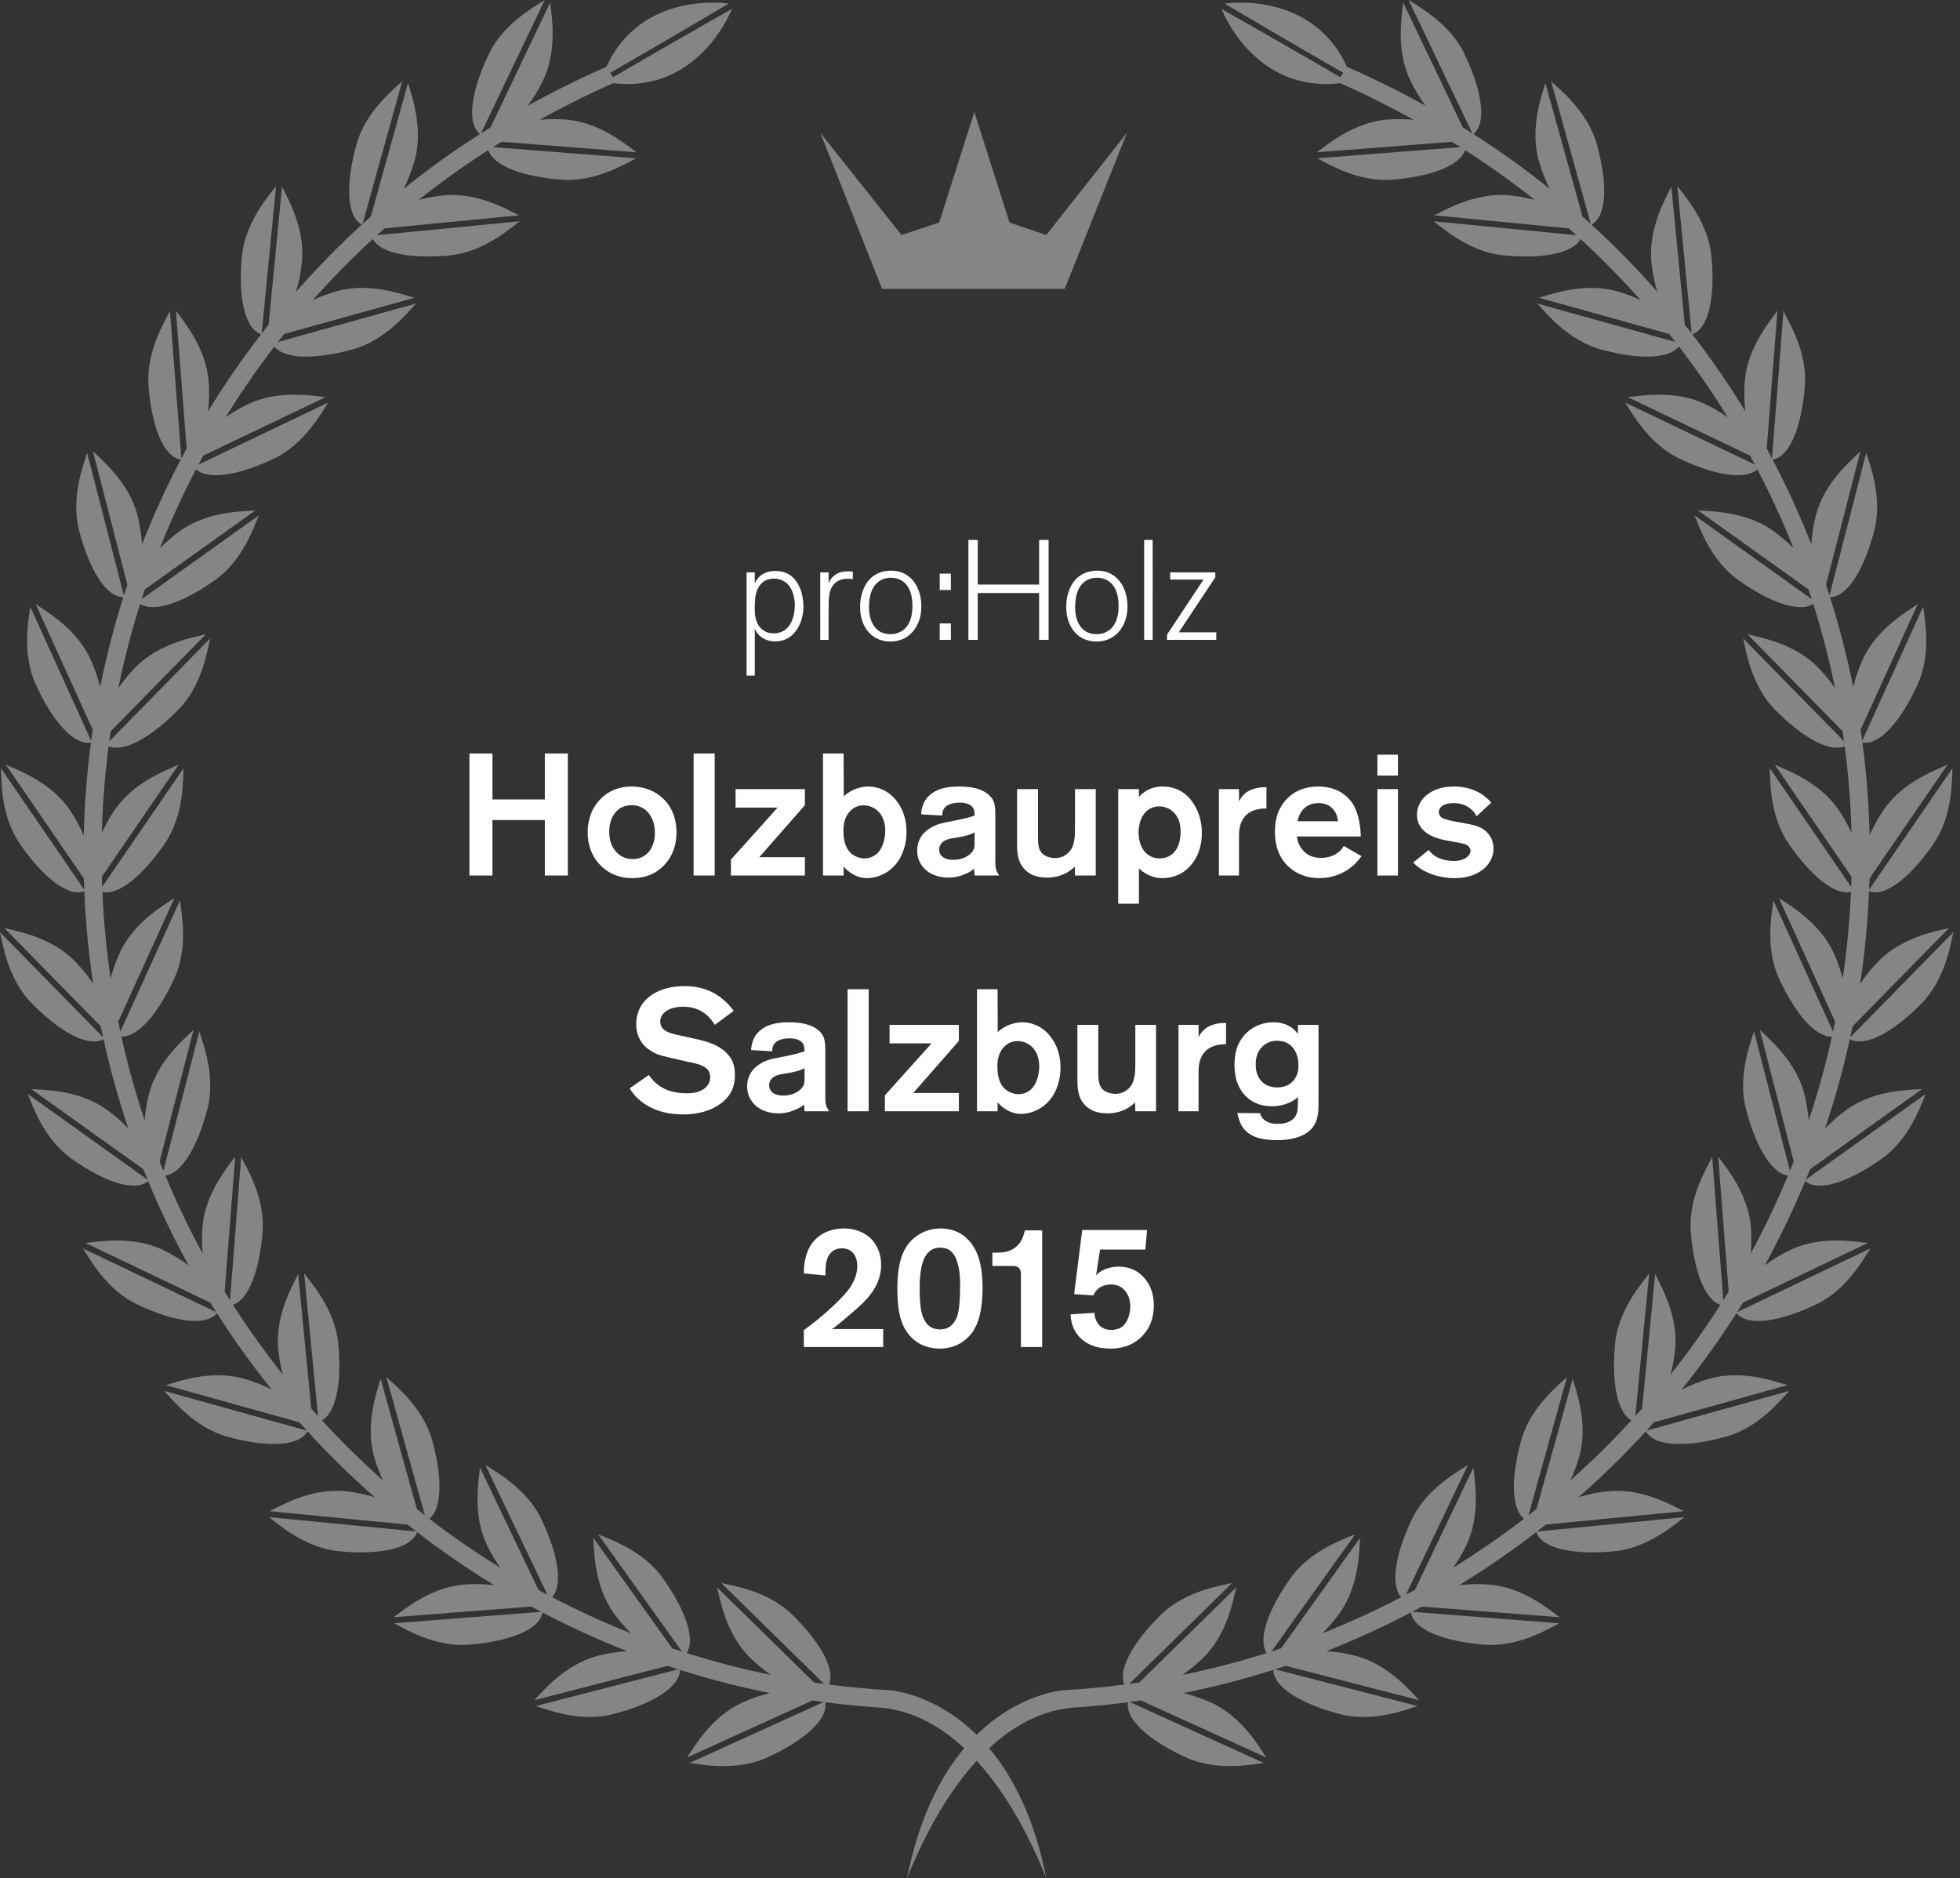
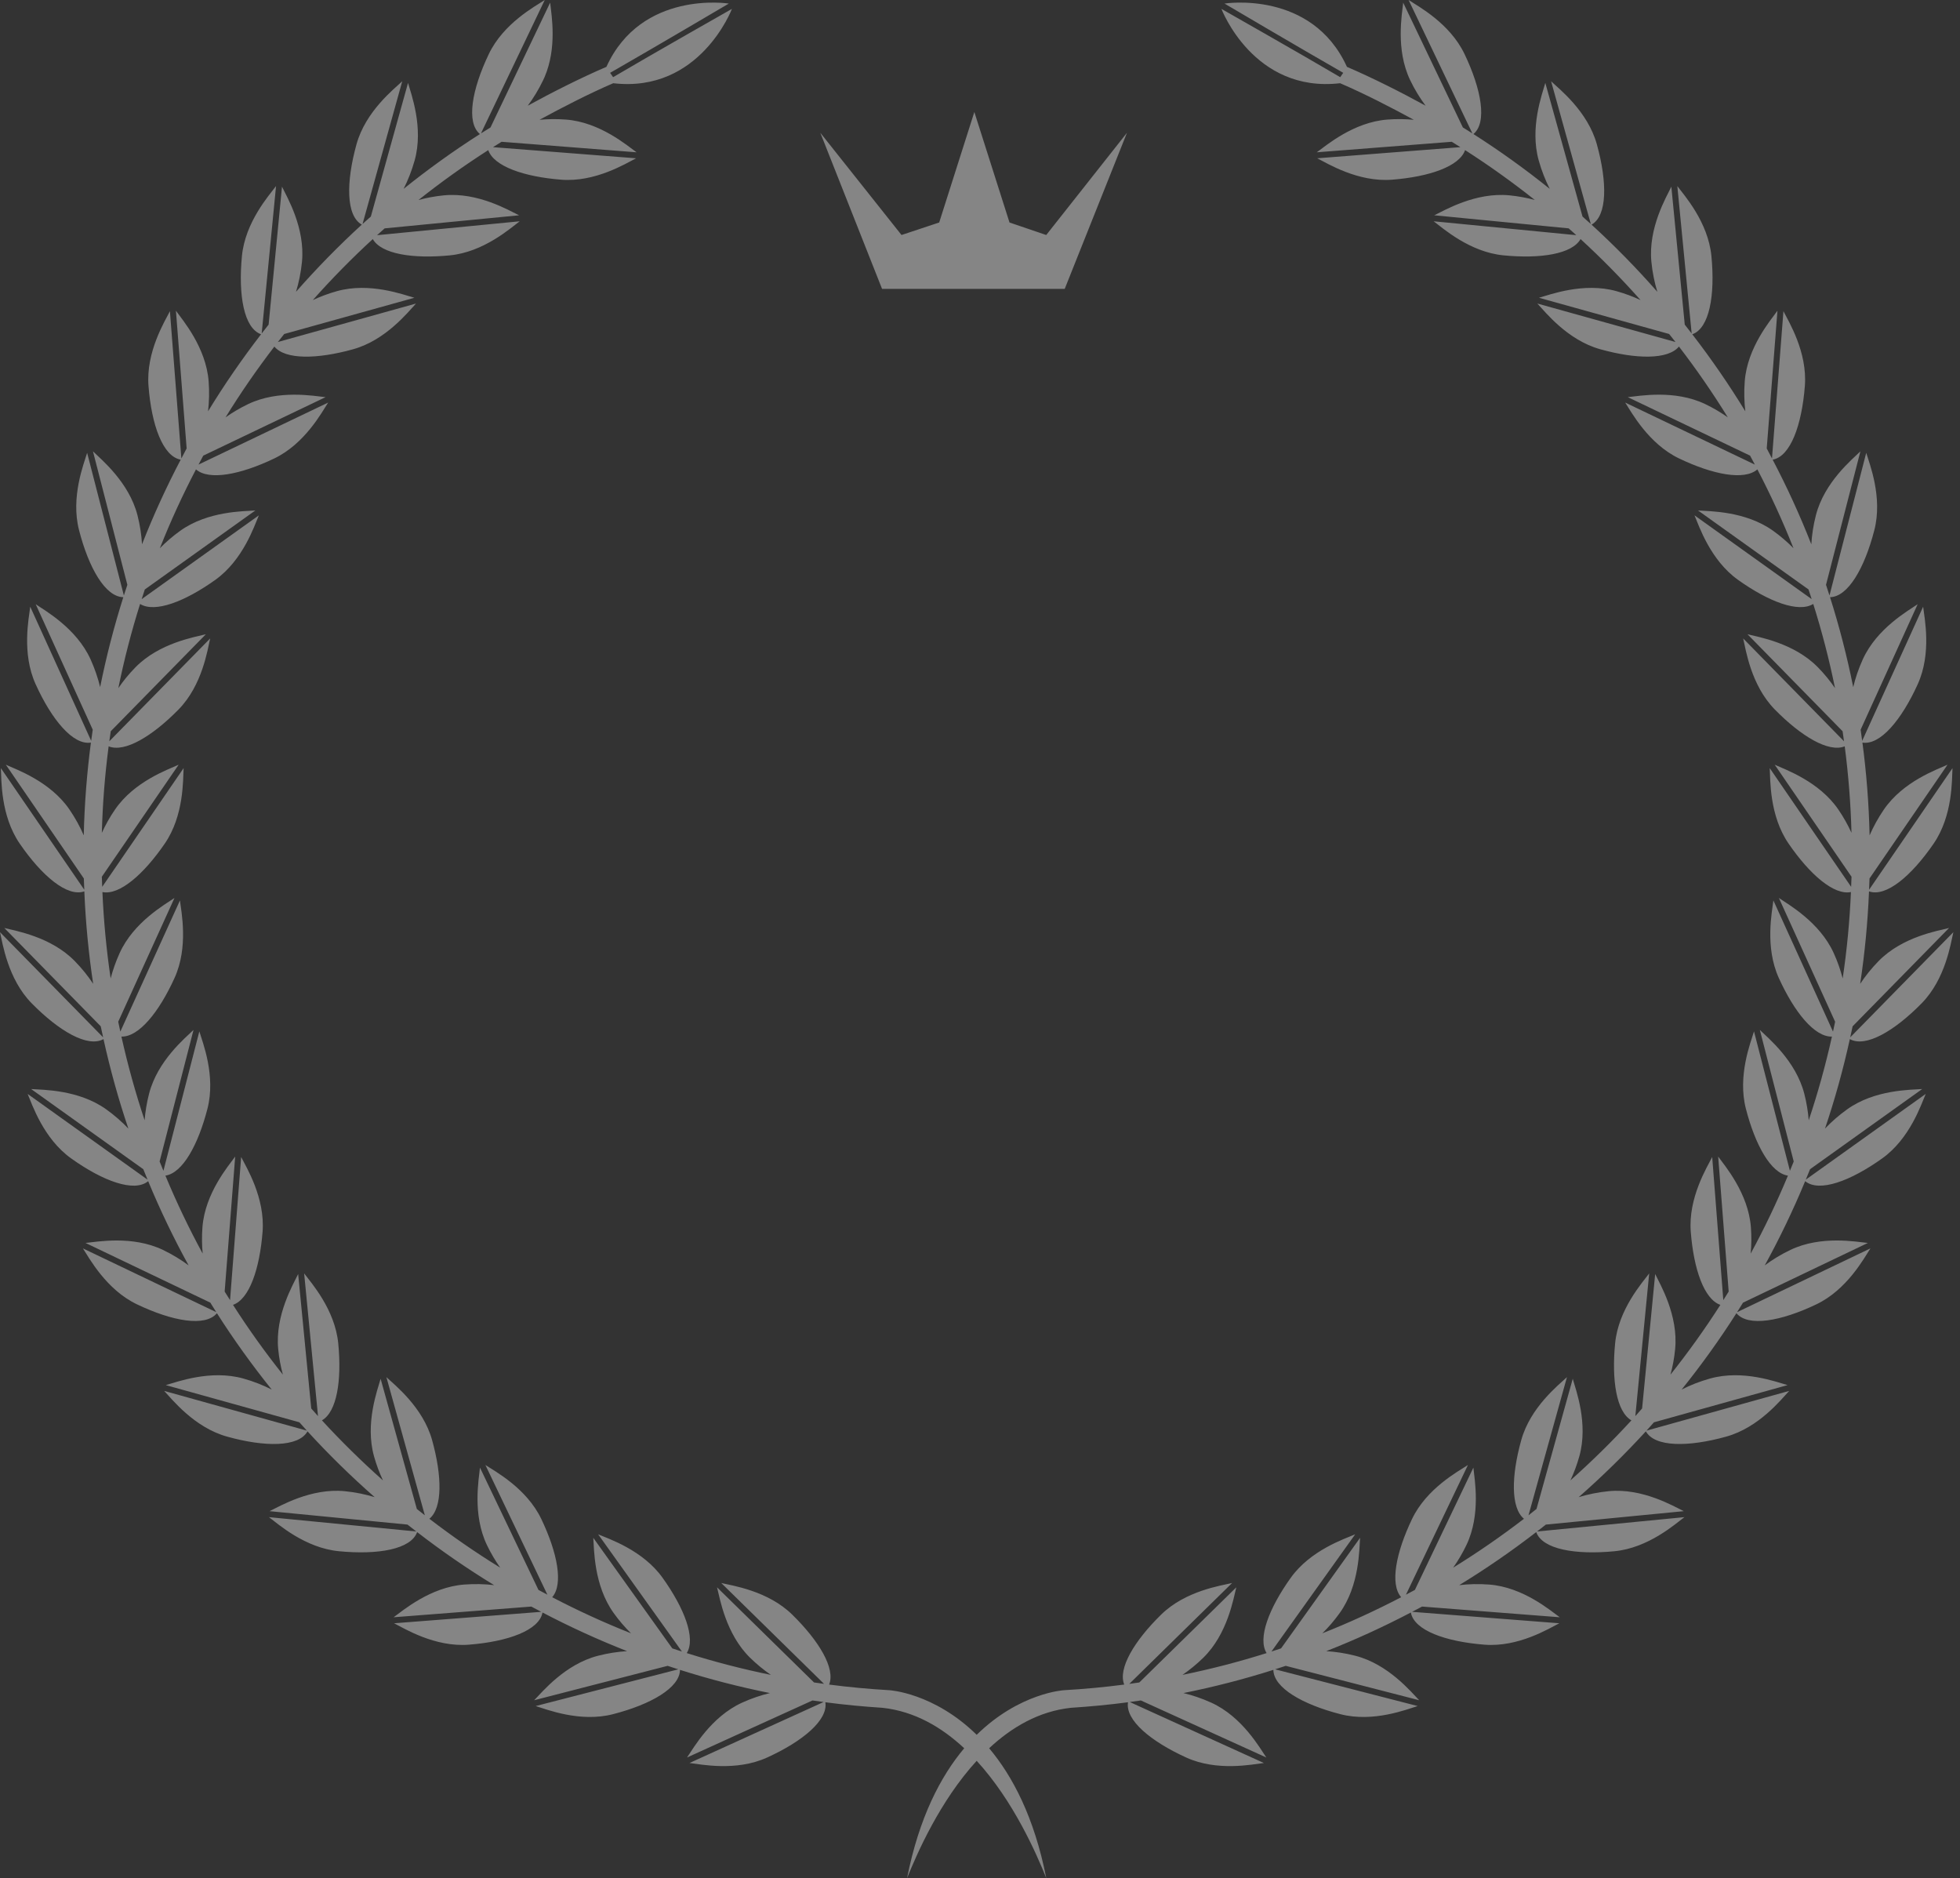
<svg xmlns="http://www.w3.org/2000/svg" width="167" height="160" viewBox="0 0 167 160">
  <rect x="0" y="0" width="167" height="160" fill="#333333" stroke="none" />
  <g fill="#FFF" fill-rule="evenodd">
    <path d="M120.018 0c.828.542 3.514 1.983 4.767 4.605 1.441 3.016 1.945 5.825.758 6.816 2.255 1.437 4.424 2.997 6.501 4.668-.365-.724-.693-1.537-.94-2.425-.78-2.797.296-5.648.563-6.602l3.169 11.386c.237.21.474.419.707.632L132.16 6.924c.721.677 3.115 2.562 3.896 5.362.898 3.231.903 6.093-.45 6.851 1.972 1.803 3.843 3.715 5.606 5.722-.236-.776-.418-1.636-.507-2.554-.281-2.89 1.272-5.512 1.701-6.403l1.142 11.753c.199.25.394.5.588.753l-1.221-12.558c.592.792 2.623 3.066 2.904 5.958.325 3.336-.166 6.154-1.63 6.669 1.62 2.1 3.133 4.29 4.52 6.563-.093-.792-.12-1.656-.05-2.558.225-2.895 2.21-5.207 2.787-6.011l-.913 11.733c.152.281.3.566.448.85l.975-12.545c.445.882 2.051 3.474 1.826 6.372-.259 3.328-1.224 6.007-2.744 6.278 1.223 2.334 2.325 4.737 3.294 7.21.047-.785.17-1.624.392-2.484.725-2.811 3.082-4.743 3.79-5.436l-2.93 11.372c.1.302.198.604.295.908l3.131-12.153c.285.946 1.415 3.778.69 6.592-.83 3.22-2.238 5.682-3.774 5.706.793 2.5 1.454 5.055 1.976 7.661.183-.76.45-1.562.815-2.366 1.203-2.644 3.858-4.137 4.676-4.696l-4.86 10.69c.046.316.09.632.132.948l5.194-11.427c.117.982.74 3.967-.464 6.611-1.375 3.028-3.191 5.21-4.708 4.965.343 2.594.55 5.23.61 7.903.314-.722.717-1.47 1.22-2.204 1.644-2.395 4.517-3.403 5.42-3.813l-6.646 9.69c-.01.321-.024.64-.037.96l7.107-10.36c-.056.986.038 4.034-1.606 6.43-1.884 2.747-4.054 4.582-5.507 4.07-.11 2.664-.363 5.292-.753 7.876.431-.652.956-1.315 1.574-1.944 2.033-2.073 5.04-2.568 5.999-2.814l-8.217 8.377c-.064.316-.135.627-.203.94l8.787-8.96c-.227.964-.663 3.98-2.698 6.056-2.328 2.373-4.78 3.802-6.122 3.054-.571 2.594-1.276 5.139-2.117 7.622.539-.567 1.17-1.128 1.888-1.64 2.362-1.69 5.41-1.654 6.396-1.73l-9.556 6.83c-.118.299-.243.594-.365.89l10.22-7.303c-.39.907-1.344 3.803-3.708 5.493-2.71 1.937-5.376 2.918-6.565 1.94-1.02 2.462-2.169 4.857-3.442 7.172.637-.474 1.37-.927 2.184-1.316 2.619-1.253 5.613-.69 6.6-.593l-10.637 5.087c-.167.27-.336.54-.507.81l11.364-5.434c-.54.826-1.983 3.512-4.604 4.765-3.017 1.443-5.824 1.947-6.815.758-1.438 2.257-2.998 4.426-4.668 6.503.722-.367 1.537-.694 2.423-.94 2.799-.78 5.649.295 6.603.561l-11.386 3.17c-.21.236-.42.474-.633.708l12.158-3.384c-.677.72-2.564 3.115-5.364 3.894-3.231.9-6.092.905-6.85-.449-1.804 1.972-3.716 3.842-5.723 5.606.776-.236 1.636-.418 2.554-.508 2.891-.28 5.512 1.274 6.404 1.702l-11.754 1.143c-.249.197-.5.393-.752.588l12.557-1.221c-.792.592-3.066 2.622-5.958 2.904-3.336.324-6.153-.167-6.668-1.631-2.101 1.622-4.29 3.132-6.564 4.52.792-.094 1.656-.12 2.559-.05 2.895.225 5.207 2.21 6.01 2.786l-11.733-.911c-.28.152-.565.298-.848.448l12.543.975c-.882.445-3.474 2.05-6.371 1.824-3.327-.258-6.007-1.224-6.279-2.742-2.332 1.221-4.737 2.324-7.209 3.292.784.05 1.624.172 2.483.394 2.813.724 4.745 3.08 5.436 3.788l-11.372-2.93c-.3.1-.604.199-.907.296l12.153 3.13c-.947.285-3.778 1.417-6.591.692-3.221-.83-5.684-2.24-5.708-3.775-2.497.793-5.055 1.454-7.66 1.976.76.184 1.561.45 2.366.816 2.643 1.202 4.136 3.858 4.695 4.674l-10.69-4.86c-.316.047-.631.09-.947.133l11.427 5.195c-.982.117-3.966.738-6.612-.464-3.027-1.376-5.21-3.191-4.964-4.71-1.606.212-3.23.366-4.867.472-2.734.295-5.041 1.653-6.965 3.445 1.998 2.374 3.844 5.878 4.87 11.068-.85-2.107-2.787-6.562-5.931-9.997-3.144 3.435-5.082 7.89-5.933 9.997 1.027-5.19 2.874-8.694 4.87-11.068-1.923-1.792-4.23-3.15-6.963-3.445-1.638-.106-3.262-.26-4.868-.472.245 1.519-1.937 3.334-4.965 4.71-2.643 1.202-5.63.58-6.611.464l11.427-5.195c-.316-.042-.632-.086-.946-.133l-10.692 4.86c.56-.816 2.054-3.472 4.696-4.674.805-.366 1.606-.632 2.366-.816-2.605-.522-5.163-1.183-7.66-1.976-.023 1.536-2.487 2.946-5.707 3.775-2.813.725-5.645-.407-6.593-.692l12.154-3.13c-.304-.097-.607-.195-.908-.296l-11.372 2.93c.693-.708 2.624-3.064 5.436-3.788.859-.222 1.699-.345 2.483-.394-2.47-.968-4.875-2.07-7.209-3.292-.271 1.518-2.951 2.484-6.277 2.742-2.898.226-5.49-1.379-6.372-1.824l12.542-.975c-.282-.15-.566-.296-.846-.448l-11.735.911c.805-.576 3.116-2.56 6.01-2.786.903-.07 1.767-.044 2.56.05-2.274-1.388-4.463-2.898-6.564-4.52-.516 1.464-3.333 1.955-6.667 1.63-2.893-.281-5.168-2.311-5.959-2.903l12.558 1.221c-.252-.195-.505-.39-.754-.588l-11.752-1.143c.892-.428 3.513-1.983 6.404-1.702.918.09 1.776.272 2.553.508-2.008-1.764-3.92-3.634-5.721-5.606-.76 1.354-3.62 1.349-6.853.45-2.8-.78-4.685-3.175-5.363-3.895l12.159 3.384c-.215-.234-.424-.472-.634-.709l-11.386-3.169c.955-.266 3.804-1.34 6.602-.562.888.247 1.701.574 2.423.941-1.668-2.077-3.23-4.246-4.667-6.503-.991 1.189-3.798.685-6.816-.758-2.62-1.253-4.063-3.939-4.604-4.765l11.364 5.433c-.17-.269-.338-.54-.505-.81l-10.636-5.086c.984-.096 3.98-.66 6.598.593.813.39 1.546.842 2.185 1.316-1.274-2.315-2.424-4.71-3.444-7.171-1.188.977-3.855-.004-6.565-1.941-2.362-1.69-3.317-4.586-3.707-5.493l10.22 7.304c-.121-.297-.247-.592-.364-.89l-9.557-6.83c.986.075 4.035.04 6.396 1.729.718.512 1.349 1.073 1.89 1.64-.843-2.483-1.547-5.028-2.12-7.622-1.341.748-3.793-.681-6.122-3.054C.662 83.392.226 80.375 0 79.412l8.787 8.959c-.069-.313-.14-.624-.204-.94L.367 79.054c.96.246 3.964.74 5.998 2.814.617.63 1.143 1.292 1.574 1.944-.39-2.584-.643-5.212-.753-7.877-1.453.513-3.622-1.322-5.507-4.069C.036 69.47.129 66.422.073 65.436l7.108 10.36c-.015-.32-.028-.639-.038-.96l-6.645-9.69c.901.41 3.775 1.418 5.418 3.813.503.733.907 1.482 1.22 2.204.061-2.673.269-5.31.61-7.903-1.516.245-3.333-1.937-4.707-4.965-1.204-2.644-.58-5.63-.463-6.611L7.768 63.11c.042-.316.086-.632.134-.947l-4.86-10.69c.816.558 3.473 2.051 4.674 4.695.365.804.632 1.605.816 2.366.523-2.606 1.184-5.162 1.976-7.66-1.537-.025-2.944-2.488-3.773-5.707-.726-2.814.404-5.646.689-6.592l3.13 12.153c.097-.304.195-.606.297-.908l-2.93-11.372c.707.693 3.065 2.625 3.79 5.436.221.86.343 1.699.39 2.483.97-2.472 2.072-4.875 3.295-7.209-1.52-.271-2.486-2.95-2.744-6.278-.224-2.898 1.38-5.49 1.825-6.372l.976 12.544c.15-.283.295-.568.449-.849l-.912-11.733c.576.804 2.56 3.116 2.786 6.01.07.903.042 1.767-.05 2.56 1.386-2.274 2.899-4.463 4.518-6.564-1.464-.515-1.953-3.333-1.63-6.669.281-2.892 2.312-5.166 2.906-5.958l-1.223 12.558c.195-.252.39-.504.59-.753l1.14-11.753c.431.891 1.984 3.513 1.703 6.403-.09.918-.272 1.778-.509 2.554 1.764-2.007 3.634-3.919 5.606-5.722-1.353-.758-1.346-3.62-.45-6.851.781-2.8 3.175-4.685 3.896-5.362L30.891 19.08c.231-.213.47-.422.706-.632l3.169-11.386c.268.954 1.343 3.805.564 6.602-.249.888-.575 1.701-.942 2.425 2.08-1.671 4.247-3.23 6.502-4.668-1.187-.991-.684-3.8.758-6.816C42.902 1.983 45.587.542 46.415 0L40.98 11.364c.269-.171.54-.34.812-.506L46.876.223l.012.105c.116 1.041.575 3.764-.485 6.23l-.12.264c-.388.812-.84 1.545-1.315 2.182 2.055-1.129 4.523-2.374 6.693-3.306l.003.006C54.653-.88 62.099.304 62.099.304s-6.038 3.56-9.527 5.564l-.587.337c.087.123.173.246.255.37C55.566 4.612 62.363.756 62.363.756S59.637 7.946 52.25 7.09c-2.069.89-4.333 2.056-6.28 3.115.71-.065 1.467-.08 2.257-.018 2.896.224 5.206 2.21 6.011 2.787l-11.501-.895c-.247.151-.49.304-.733.457l12.196.949c-.883.445-3.475 2.05-6.372 1.824-3.162-.245-5.746-1.13-6.226-2.52-2.056 1.315-4.038 2.735-5.943 4.248.674-.181 1.399-.322 2.167-.396 2.893-.28 5.513 1.272 6.404 1.7l-11.454 1.114c-.217.192-.436.384-.65.58l12.157-1.184c-.794.592-3.066 2.623-5.96 2.904-3.146.306-5.832-.112-6.56-1.388-1.792 1.644-3.496 3.38-5.112 5.197.63-.292 1.317-.555 2.056-.761 2.797-.778 5.647.296 6.602.563l-11.092 3.087c-.183.228-.362.454-.542.682l11.772-3.277c-.678.721-2.564 3.117-5.363 3.896-3.049.848-5.77.902-6.706-.23-1.485 1.934-2.876 3.946-4.161 6.03.576-.405 1.219-.792 1.923-1.129 2.62-1.253 5.615-.69 6.6-.592l-10.42 4.982c-.138.253-.272.509-.406.763l11.047-5.284c-.54.827-1.982 3.514-4.603 4.767-2.868 1.372-5.55 1.896-6.66.925-1.135 2.176-2.166 4.415-3.076 6.715.506-.514 1.086-1.02 1.738-1.487 2.365-1.688 5.41-1.653 6.398-1.729l-9.42 6.732c-.092.273-.18.547-.267.822l9.986-7.138c-.39.91-1.345 3.804-3.708 5.495-2.597 1.855-5.155 2.836-6.413 2.055-.738 2.34-1.358 4.732-1.853 7.169.409-.598.894-1.2 1.461-1.776 2.032-2.073 5.039-2.569 5.997-2.814l-8.106 8.265c-.041.284-.081.568-.12.853l8.593-8.76c-.226.962-.663 3.98-2.695 6.054-2.235 2.278-4.586 3.69-5.957 3.138-.317 2.42-.513 4.877-.578 7.367.301-.655.67-1.328 1.125-1.988 1.642-2.395 4.515-3.403 5.418-3.813L8.677 74.69c.007.287.022.572.032.858l6.936-10.113c-.056.987.04 4.035-1.606 6.431-1.802 2.626-3.868 4.424-5.312 4.127.108 2.487.342 4.944.701 7.359.182-.698.432-1.427.765-2.158 1.2-2.645 3.856-4.138 4.673-4.697L10.073 87.04c.057.282.12.561.18.842l5.08-11.175c.117.981.74 3.966-.463 6.61-1.321 2.906-3.046 5.037-4.525 4.988.54 2.425 1.2 4.803 1.977 7.128.057-.72.177-1.483.379-2.26.723-2.813 3.079-4.745 3.788-5.436L13.6 98.946c.105.267.216.529.325.794l3.06-11.877c.284.948 1.415 3.778.69 6.592-.794 3.086-2.12 5.48-3.582 5.696.947 2.275 2.007 4.493 3.175 6.642-.065-.71-.08-1.468-.019-2.257.227-2.895 2.21-5.207 2.79-6.011l-.897 11.502c.15.245.304.489.459.731l.946-12.195c.446.883 2.05 3.474 1.826 6.372-.247 3.163-1.13 5.745-2.52 6.226 1.314 2.056 2.736 4.038 4.249 5.942-.183-.672-.324-1.4-.398-2.166-.28-2.891 1.272-5.512 1.7-6.405l1.114 11.454c.192.217.383.436.578.652l-1.182-12.158c.594.793 2.623 3.066 2.906 5.959.306 3.146-.113 5.833-1.39 6.56 1.645 1.792 3.381 3.497 5.199 5.114-.294-.628-.558-1.316-.763-2.055-.778-2.799.298-5.65.563-6.603l3.087 11.093c.226.18.454.361.682.539l-3.276-11.77c.72.676 3.115 2.563 3.895 5.363.848 3.047.902 5.768-.232 6.704 1.936 1.486 3.948 2.877 6.034 4.163-.406-.575-.793-1.22-1.13-1.924-1.254-2.62-.69-5.615-.594-6.6l4.984 10.42c.253.139.506.271.76.406l-5.282-11.048c.828.542 3.513 1.983 4.766 4.605 1.371 2.867 1.896 5.549.925 6.66 2.177 1.135 4.416 2.164 6.716 3.074-.513-.504-1.02-1.085-1.485-1.738-1.69-2.362-1.654-5.41-1.73-6.397l6.733 9.42.818.267-7.136-9.986c.91.39 3.806 1.345 5.493 3.708 1.857 2.596 2.84 5.157 2.057 6.412 2.34.738 4.732 1.36 7.169 1.856-.596-.41-1.2-.897-1.775-1.461-2.074-2.034-2.568-5.04-2.815-6l8.265 8.106c.285.043.569.081.853.12l-8.759-8.593c.962.227 3.978.663 6.053 2.698 2.279 2.234 3.69 4.584 3.14 5.955 1.693.222 3.406.38 5.135.48 0 0 3.777.21 7.437 3.799 3.66-3.588 7.435-3.799 7.435-3.799 1.73-.1 3.442-.258 5.137-.48-.551-1.37.861-3.721 3.139-5.955 2.075-2.035 5.091-2.471 6.053-2.698l-8.76 8.594c.285-.04.57-.078.853-.12l8.265-8.107c-.245.96-.74 3.966-2.813 6-.576.564-1.179 1.05-1.776 1.461 2.436-.496 4.829-1.118 7.169-1.856-.782-1.255.2-3.816 2.056-6.412 1.69-2.363 4.584-3.317 5.493-3.708l-7.136 9.986c.273-.089.547-.176.82-.268l6.732-9.419c-.075.988-.04 4.035-1.729 6.397-.466.653-.972 1.234-1.486 1.738 2.3-.91 4.539-1.94 6.716-3.075-.972-1.11-.447-3.792.924-6.659 1.254-2.622 3.94-4.063 4.766-4.605l-5.282 11.048c.254-.135.508-.267.761-.405l4.984-10.42c.096.984.66 3.978-.594 6.599-.337.705-.723 1.349-1.129 1.924 2.084-1.286 4.097-2.677 6.032-4.163-1.134-.936-1.08-3.657-.23-6.704.779-2.8 3.173-4.687 3.894-5.364l-3.277 11.771c.23-.178.456-.36.683-.54l3.087-11.092c.266.953 1.342 3.804.563 6.603-.206.739-.47 1.427-.762 2.055 1.818-1.617 3.553-3.322 5.198-5.113-1.276-.728-1.695-3.415-1.389-6.561.281-2.893 2.312-5.166 2.904-5.959l-1.181 12.158c.194-.216.385-.435.577-.652l1.114-11.454c.428.893 1.983 3.514 1.7 6.405-.074.767-.214 1.494-.396 2.166 1.513-1.904 2.934-3.886 4.25-5.942-1.392-.481-2.276-3.063-2.522-6.226-.225-2.898 1.38-5.49 1.826-6.372l.947 12.195c.154-.242.307-.486.457-.731l-.894-11.502c.577.804 2.562 3.116 2.787 6.011.061.789.048 1.548-.018 2.257 1.168-2.15 2.227-4.367 3.174-6.642-1.461-.216-2.787-2.61-3.582-5.696-.725-2.814.406-5.644.691-6.592l3.06 11.877c.108-.265.22-.527.324-.794l-2.887-11.208c.708.691 3.063 2.623 3.788 5.436.2.777.32 1.54.378 2.26.779-2.325 1.437-4.703 1.977-7.128-1.48.049-3.204-2.082-4.525-4.987-1.202-2.645-.58-5.63-.464-6.611l5.08 11.175c.06-.28.123-.56.18-.842l-4.792-10.544c.816.559 3.472 2.052 4.674 4.697.333.731.583 1.46.763 2.158.36-2.415.595-4.872.703-7.359-1.447.297-3.511-1.5-5.313-4.127-1.645-2.396-1.55-5.444-1.606-6.43l6.936 10.112c.01-.286.025-.57.033-.858l-6.545-9.544c.9.41 3.776 1.418 5.419 3.813.453.66.824 1.333 1.123 1.988-.065-2.49-.26-4.946-.576-7.367-1.373.551-3.722-.86-5.957-3.138-2.034-2.074-2.47-5.092-2.696-6.054l8.592 8.76c-.038-.285-.077-.57-.12-.853l-8.105-8.265c.958.245 3.964.74 5.998 2.814.566.575 1.052 1.178 1.461 1.776-.495-2.437-1.117-4.828-1.855-7.17-1.256.782-3.815-.2-6.412-2.054-2.364-1.69-3.318-4.586-3.707-5.495l9.984 7.138c-.087-.275-.175-.549-.266-.822l-9.419-6.732c.987.076 4.033.041 6.397 1.73.652.467 1.232.972 1.738 1.486-.91-2.3-1.941-4.54-3.076-6.715-1.11.971-3.791.447-6.66-.925-2.62-1.253-4.063-3.94-4.604-4.767l11.048 5.284c-.134-.254-.268-.51-.406-.763l-10.42-4.982c.985-.098 3.98-.661 6.6.592.705.337 1.348.724 1.924 1.13-1.286-2.085-2.676-4.097-4.163-6.032-.935 1.133-3.657 1.079-6.705.23-2.798-.778-4.685-3.174-5.362-3.895l11.77 3.277c-.178-.228-.359-.454-.54-.682l-11.092-3.087c.954-.267 3.805-1.341 6.602-.563.74.206 1.427.469 2.055.761-1.615-1.817-3.32-3.553-5.112-5.197-.727 1.276-3.414 1.694-6.56 1.388-2.893-.28-5.167-2.312-5.959-2.904l12.156 1.183c-.214-.195-.433-.387-.65-.579l-11.454-1.114c.891-.428 3.512-1.98 6.403-1.7.768.074 1.495.215 2.168.396-1.906-1.513-3.888-2.933-5.943-4.249-.48 1.391-3.063 2.276-6.227 2.521-2.896.226-5.489-1.379-6.371-1.824l12.196-.949c-.243-.153-.487-.306-.732-.457l-11.503.895c.806-.577 3.116-2.563 6.013-2.787.788-.062 1.547-.047 2.256.018-1.946-1.06-4.21-2.225-6.28-3.115-7.388.856-10.112-6.333-10.112-6.333s6.797 3.856 10.121 5.817c.082-.123.168-.246.257-.37-3.347-1.909-10.116-5.9-10.116-5.9s7.448-1.184 10.436 5.4l.002-.006c2.17.932 4.639 2.177 6.695 3.306-.476-.637-.929-1.37-1.317-2.182-1.253-2.62-.689-5.615-.592-6.6l-.001.001 5.086 10.635.406.251.405.255zm-37 9.541l2.996 9.413 3.13 1.066 6.88-8.712-5.306 13.302H75.155l-5.262-13.302 6.92 8.712 3.21-1.066 2.995-9.413z" opacity=".4" />
-     <path d="M97.425 113.708c-1.001 1.135-2.312 1.178-2.827 1.178-.354 0-1.414-.015-2.283-.678-.751-.588-1.045-1.325-1.104-2.237l2.046-.134c.03.841.561 1.474 1.429 1.459.397 0 .677-.117.796-.192.589-.338.824-1.192.824-1.811 0-.118-.015-.427-.118-.751-.117-.339-.5-1.119-1.532-1.119-.264 0-1.163.073-1.487.928l-1.649-.103.692-5.465h5.523l-.148 1.664H93.73l-.34 2.196c.118-.119.162-.177.236-.221.633-.473 1.414-.517 1.679-.517.427 0 1.384.06 2.164.928.604.663.84 1.487.84 2.371 0 1.34-.516 2.092-.884 2.504zm-10.439 1.046v-5.686c0-.544.043-.823-.163-1.044-.191-.192-.412-.177-.663-.177h-1.604v-1.134h.191c.633 0 1.178-.015 1.723-.412.53-.383.706-.883.854-1.488h1.473v9.941h-1.811zm-5.404-7.143c-.014-.088-.088-.339-.22-.589-.148-.251-.457-.737-1.238-.737-.206 0-.707.03-1.074.458-.501.56-.692 1.53-.692 3.092 0 .78.058 1.355.102 1.664.029.147.148 1.09.811 1.531.323.207.692.222.824.222.118 0 .457-.015.736-.177.501-.28.707-.884.751-1.031.177-.56.221-1.679.221-2.269.016-.603 0-1.588-.221-2.164zm.663 6.524c-.854.708-1.782.751-2.179.751-.531 0-1.797-.088-2.709-1.296-.576-.751-.9-1.826-.9-3.784 0-2.622.649-3.859 1.753-4.58.309-.207.972-.575 1.944-.575.369 0 1.266.045 2.062.707 1.296 1.061 1.502 2.857 1.502 4.389-.015 2.414-.546 3.637-1.473 4.388zm-13.754.619v-1.443c1.709-1.223 2.947-2.459 3.476-3.049.235-.265 1.075-1.178 1.075-2.43 0-.81-.427-1.487-1.31-1.487-.472 0-.737.191-.869.309-.56.515-.531 1.355-.531 2.003l-1.841-.177c-.014-1.296.383-2.15.707-2.578.325-.456 1.194-1.251 2.696-1.251 1.177 0 1.914.501 2.253.81.632.575.942 1.473.927 2.312 0 .294-.029.928-.382 1.65-.589 1.236-1.739 2.105-2.74 2.959-.353.296-.692.59-1.06.84h4.359v1.532h-6.76zm42.023-24.826c-.117-.398-.515-1.266-1.707-1.266-.251 0-.84.043-1.312.56-.514.559-.501 1.236-.501 1.471 0 .237 0 .869.472 1.401.074.073.236.235.471.352.148.074.442.191.884.191.707 0 1.104-.28 1.311-.5.501-.501.501-1.148.501-1.385 0-.411-.06-.662-.119-.824zm1.355 6.082c-.456.618-1.414 1.119-3.078 1.119-1.648 0-2.459-.456-2.915-1.105-.177-.264-.309-.574-.457-1.207l1.944.015c.044.147.074.235.177.368.383.56 1.193.544 1.325.544.884 0 1.34-.338 1.532-.691.206-.383.191-.766.191-1.591-.825.737-1.855.78-2.224.78-.441 0-.927-.073-1.34-.263-.781-.34-1.84-1.224-1.84-3.241 0-.235 0-.928.25-1.575.501-1.281 1.693-2.077 3.078-2.077.25 0 .957.029 1.56.472.266.19.457.441.516.529v-.78h1.752v6.051c0 .856.089 1.902-.471 2.652zm-9.615-5.699c-.132.413-.132.78-.132 1.208v3.151h-1.709v-7.363h1.709v1.046c.117-.222.265-.443.442-.605.589-.573 1.546-.603 1.753-.603h.146v1.811c-.368 0-1.781 0-2.209 1.355zm-5.52 4.359l-.016-.752c-.368.34-1.089.929-2.37.929-1.223 0-1.826-.53-2.121-.972-.472-.692-.427-1.532-.427-2.327v-4.241h1.781v3.976c0 .604-.029 1.325.589 1.678.236.148.575.222.855.222.854 0 1.281-.56 1.428-.826.294-.559.281-1.354.281-1.927v-3.123H98.5v7.363h-1.766zm-8.585-5.228c-.325-.471-.869-.752-1.443-.752-.457 0-.84.163-1.149.487-.589.604-.574 1.443-.574 1.678 0 .722.132 1.533.751 2.003.147.103.515.354 1.045.354.281 0 .928-.089 1.34-.737.383-.588.427-1.399.427-1.561.016-.19 0-.912-.397-1.472zm.397 5.021c-.647.369-1.251.428-1.531.428-.383 0-1.001-.074-1.694-.663-.117-.103-.22-.207-.324-.324v.766h-1.752V84.272h1.752l.015 3.653c.073-.073.162-.147.235-.205.738-.56 1.547-.634 1.871-.634.442 0 1.34.117 2.135.928.443.456 1.106 1.383 1.106 2.93 0 1.385-.561 2.814-1.813 3.519zm-13.149.207v-1.355l3.976-4.432h-3.578v-1.576H81.7v1.37l-3.887 4.432H81.7v1.561h-6.303zm-3.18-.001h1.796V84.272h-1.796v10.397zm-3.666-3.666c-.294.148-.677.294-1.398.412-.399.074-.826.089-1.194.31-.25.162-.427.412-.427.736 0 .441.325.869 1.207.869.973 0 1.547-.501 1.708-.839.119-.237.104-.442.104-.679v-.809zm0 3.667l-.044-.574c-.279.235-.53.353-.678.412-.485.221-.942.339-1.487.339-.354 0-1.679-.045-2.356-1.134-.118-.192-.339-.59-.324-1.179 0-.412.104-1.237 1.001-1.841.605-.412 1.178-.501 1.856-.632 1.09-.221 1.487-.31 2.032-.501 0-.192-.015-.427-.104-.604-.146-.279-.514-.501-1.162-.501-.677 0-1.105.207-1.297.457-.206.251-.191.545-.191.648L64 89.457c.016-.324.074-1.104.796-1.694.456-.382 1.149-.677 2.43-.677 1.208 0 1.914.251 2.371.575.308.221.471.47.53.588.192.383.192.897.192 1.311v3.917c0 .56.029.722.324 1.193h-2.092zm-6.949-.811c-1.251 1.062-2.931 1.077-3.402 1.077-.619 0-2.607-.031-4.049-1.547-.177-.193-.369-.442-.501-.677l1.634-1.135c.457.677 1.311 1.561 3.226 1.561.088 0 .456 0 .766-.074.22-.043 1.236-.324 1.236-1.294 0-.104-.015-.384-.191-.619-.354-.472-1.296-.604-1.811-.721l-1.237-.282c-.531-.118-1.105-.235-1.577-.485-.485-.251-1.487-.913-1.487-2.415 0-.235.029-.913.399-1.532.47-.795 1.604-1.707 3.711-1.707.926 0 2.752.146 4.196 2.105l-1.606 1.193c-.324-.516-1.059-1.547-2.694-1.547-.103 0-1.414-.014-1.841.796-.089.162-.118.308-.118.47 0 .177.045.325.133.473.25.426.825.559 1.781.765l1.075.236c.988.221 2.077.515 2.77 1.325.294.323.603.795.603 1.752 0 .943-.295 1.664-1.016 2.282zm65.404-20.569c-.353.678-1.267 1.517-3.063 1.517-1.385 0-2.372-.471-2.829-.751-.25-.161-.485-.354-.706-.575l1.326-1.075c.059.074.147.207.338.369.634.544 1.577.574 1.782.574.442 0 .958-.103 1.252-.442.118-.118.191-.28.191-.427 0-.058-.015-.176-.117-.309-.192-.265-.428-.279-.972-.398-.486-.102-.972-.162-1.443-.28-.324-.088-2.033-.5-2.033-2.091 0-.559.236-.971.339-1.133.368-.575 1.237-1.267 2.828-1.267.574 0 2.061.089 3.166 1.37l-1.252 1.163c-.148-.308-.339-.486-.457-.589-.456-.398-.943-.53-1.546-.53-.073 0-.574 0-.899.221-.264.176-.324.412-.324.545.016.25.192.426.236.457.192.146.677.264 1.267.368.397.073.795.132 1.192.221.398.087.84.22 1.164.456.265.191.81.707.81 1.605 0 .354-.088.692-.25 1.001zm-9.645 1.296h1.752v-7.363h-1.752v7.363zm0-8.512h1.752v-1.781h-1.752v1.781zm-3.504 3.284c-.162-.353-.545-.942-1.503-.942-.382 0-.589.073-.736.132-.825.339-1.016 1.164-1.06 1.414h3.446s-.045-.354-.147-.604zm1.472 4.344c-.412.384-1.399 1.105-2.916 1.105-.47 0-1.634-.059-2.635-.987-.84-.795-1.149-1.811-1.149-2.96 0-.618.088-1.207.324-1.766.324-.738 1.237-2.092 3.371-2.092 1.651 0 2.519.854 2.902 1.414.339.516.678 1.413.721 2.842h-5.448c.03.221.103.678.472 1.119.25.31.691.707 1.604.707.913 0 1.443-.427 1.679-.678.059-.058.148-.176.25-.338l1.502.869c-.117.162-.323.441-.677.765zm-9.631-3.474c-.131.412-.131.78-.131 1.207v3.151h-1.709v-7.363h1.709v1.046c.117-.221.264-.442.441-.604.589-.574 1.546-.603 1.753-.603h.146v1.81c-.367 0-1.781 0-2.209 1.356zm-5.24-.295c-.25-.722-.898-1.237-1.679-1.237-.457 0-.765.176-.913.265-.382.266-.824.809-.854 1.899 0 .295.03.589.103.869.221.825.825 1.399 1.708 1.399.31 0 .648-.088.914-.265.426-.279.854-.869.854-1.988 0-.133 0-.545-.133-.942zm1.208 3.519c-.869 1.223-2.062 1.355-2.622 1.355-.441 0-1.208-.088-2.002-.825v3.004h-1.767v-9.763h1.767v.663c.294-.31.898-.884 2.018-.884.47 0 1.515.089 2.355 1.075.383.457.987 1.414.987 2.886 0 .398-.03 1.503-.736 2.489zm-10.072 1.134l-.015-.751c-.368.339-1.09.928-2.371.928-1.221 0-1.826-.531-2.121-.972-.471-.692-.427-1.531-.427-2.327v-4.241h1.783v3.976c0 .604-.03 1.325.588 1.679.236.147.575.221.855.221.853 0 1.281-.56 1.429-.825.294-.56.279-1.354.279-1.929v-3.122h1.768v7.363h-1.768zm-8.555-3.666c-.294.146-.677.294-1.398.412-.399.073-.825.088-1.194.31-.25.161-.427.412-.427.735 0 .442.324.869 1.208.869.972 0 1.547-.5 1.708-.84.118-.235.103-.441.103-.677v-.809zm0 3.666l-.044-.574c-.28.236-.53.353-.677.412-.486.221-.943.339-1.488.339-.353 0-1.678-.044-2.355-1.134-.118-.192-.34-.589-.324-1.178 0-.413.102-1.237 1.001-1.841.603-.412 1.177-.501 1.855-.632 1.09-.222 1.487-.31 2.032-.501 0-.192-.014-.428-.103-.605-.147-.279-.515-.5-1.163-.5-.678 0-1.105.206-1.296.456-.206.25-.192.545-.192.649l-1.797-.104c.016-.324.075-1.104.796-1.693.456-.383 1.149-.678 2.43-.678 1.207 0 1.914.25 2.371.574.309.221.471.472.53.589.192.383.192.899.192 1.312v3.917c0 .559.029.721.324 1.192h-2.092zm-8.01-5.228c-.324-.471-.869-.751-1.443-.751-.457 0-.839.163-1.148.487-.59.603-.575 1.442-.575 1.677 0 .722.132 1.533.751 2.004.147.103.515.353 1.046.353.28 0 .927-.088 1.34-.735.383-.59.427-1.4.427-1.562.015-.191 0-.913-.398-1.473zm.398 5.022c-.648.368-1.252.427-1.531.427-.384 0-1.002-.074-1.694-.662-.118-.104-.221-.207-.324-.325v.766h-1.753V64.189h1.753l.015 3.653c.073-.074.162-.148.235-.207.736-.559 1.546-.633 1.87-.633.443 0 1.34.118 2.136.928.441.456 1.104 1.384 1.104 2.93 0 1.385-.56 2.813-1.811 3.52zm-13.149.206v-1.355l3.975-4.432h-3.578v-1.576h5.905v1.37l-3.887 4.432h3.887v1.561h-6.302zm-3.18-.001h1.796V64.189h-1.796v10.396zm-5.285-5.992c-.162 0-.605.029-1.002.279-.383.251-.899.855-.899 1.959 0 .354.03.662.148 1.002.118.353.633 1.354 1.841 1.354 1.339 0 1.944-1.178 1.899-2.341-.029-1.149-.692-2.253-1.987-2.253zm3.534 3.931c-.295.751-1.252 2.283-3.446 2.283-.31 0-.943-.015-1.664-.338-.766-.339-2.166-1.37-2.166-3.594 0-.795.222-1.384.325-1.648.308-.738 1.251-2.225 3.446-2.225.279 0 .928.029 1.619.339.796.339 2.165 1.325 2.18 3.534 0 .266-.015.958-.294 1.649zm-10.926 2.062v-4.728h-4.462v4.728H40V64.189h1.959v3.917h4.462v-3.917h1.959v10.397h-1.959zm53.017-20.078v-.446l3.109-4.688h-2.844v-.614h3.844v.422l-3.108 4.687h3.192v.639h-4.193zm-1.951 0h.724V46h-.724v8.508zm-4.024-5.29c-.18 0-.627.024-1.036.325-.446.337-.819.964-.819 2.157 0 .217-.025 1.374.758 1.988.182.145.519.337 1.073.337.844 0 1.856-.53 1.868-2.349.024-1.868-.928-2.458-1.844-2.458zm2.446 3.543c-.361 1.157-1.264 1.891-2.482 1.891-.398 0-1.314-.072-1.988-.964-.253-.349-.591-.963-.591-1.988 0-.253.013-.82.265-1.458.567-1.459 1.796-1.627 2.363-1.627.663 0 1.204.193 1.686.639.639.614.892 1.494.905 2.35 0 .193 0 .65-.158 1.157zm-7.371 1.747v-3.989h-5.23v3.989h-.796V46h.796v3.796h5.23V46h.807v8.508h-.807zm-8.47-.001h.951v-1.398h-.951v1.398zm0-4.242h.951v-1.397h-.951v1.397zM75.9 49.218c-.181 0-.627.024-1.037.325-.446.337-.819.964-.819 2.157 0 .217-.024 1.374.759 1.988.181.145.518.337 1.072.337.844 0 1.857-.53 1.868-2.349.024-1.868-.928-2.458-1.843-2.458zm2.446 3.543c-.361 1.157-1.266 1.891-2.483 1.891-.398 0-1.313-.072-1.988-.964-.253-.349-.591-.963-.591-1.988 0-.253.013-.82.266-1.458.565-1.459 1.795-1.627 2.361-1.627.663 0 1.205.193 1.688.639.639.614.891 1.494.903 2.35 0 .193 0 .65-.156 1.157zm-5.688-3.423c-.144-.025-.276-.036-.445-.036-.88 0-1.422.518-1.555 1.361-.047.302-.059.688-.059 1.362v2.483h-.711V48.76h.711v.916c.036-.097.096-.205.156-.289.072-.11.314-.41.675-.567.157-.072.41-.145.819-.145.097 0 .217 0 .422.024l-.013.639zm-5.094 1.205c-.35-1.097-1.194-1.253-1.639-1.253-.253 0-.53.061-.747.181-.435.241-.688.735-.784 1.192-.06.302-.072.591-.084.893-.025.722.012 1.553.627 2.06.385.325.806.337 1 .337 1.325 0 1.783-1.289 1.783-2.397 0-.182-.012-.567-.156-1.013zm.77 2.097c-.108.422-.614 2.001-2.289 2.001-.904 0-1.386-.495-1.578-.796-.061-.084-.085-.133-.157-.301v4.013h-.698V48.76h.698v.939c.084-.192.144-.289.217-.373.205-.277.675-.686 1.518-.686.615 0 .977.168 1.193.3.879.555 1.217 1.747 1.217 2.711 0 .194-.011.532-.121.989z" />
  </g>
</svg>